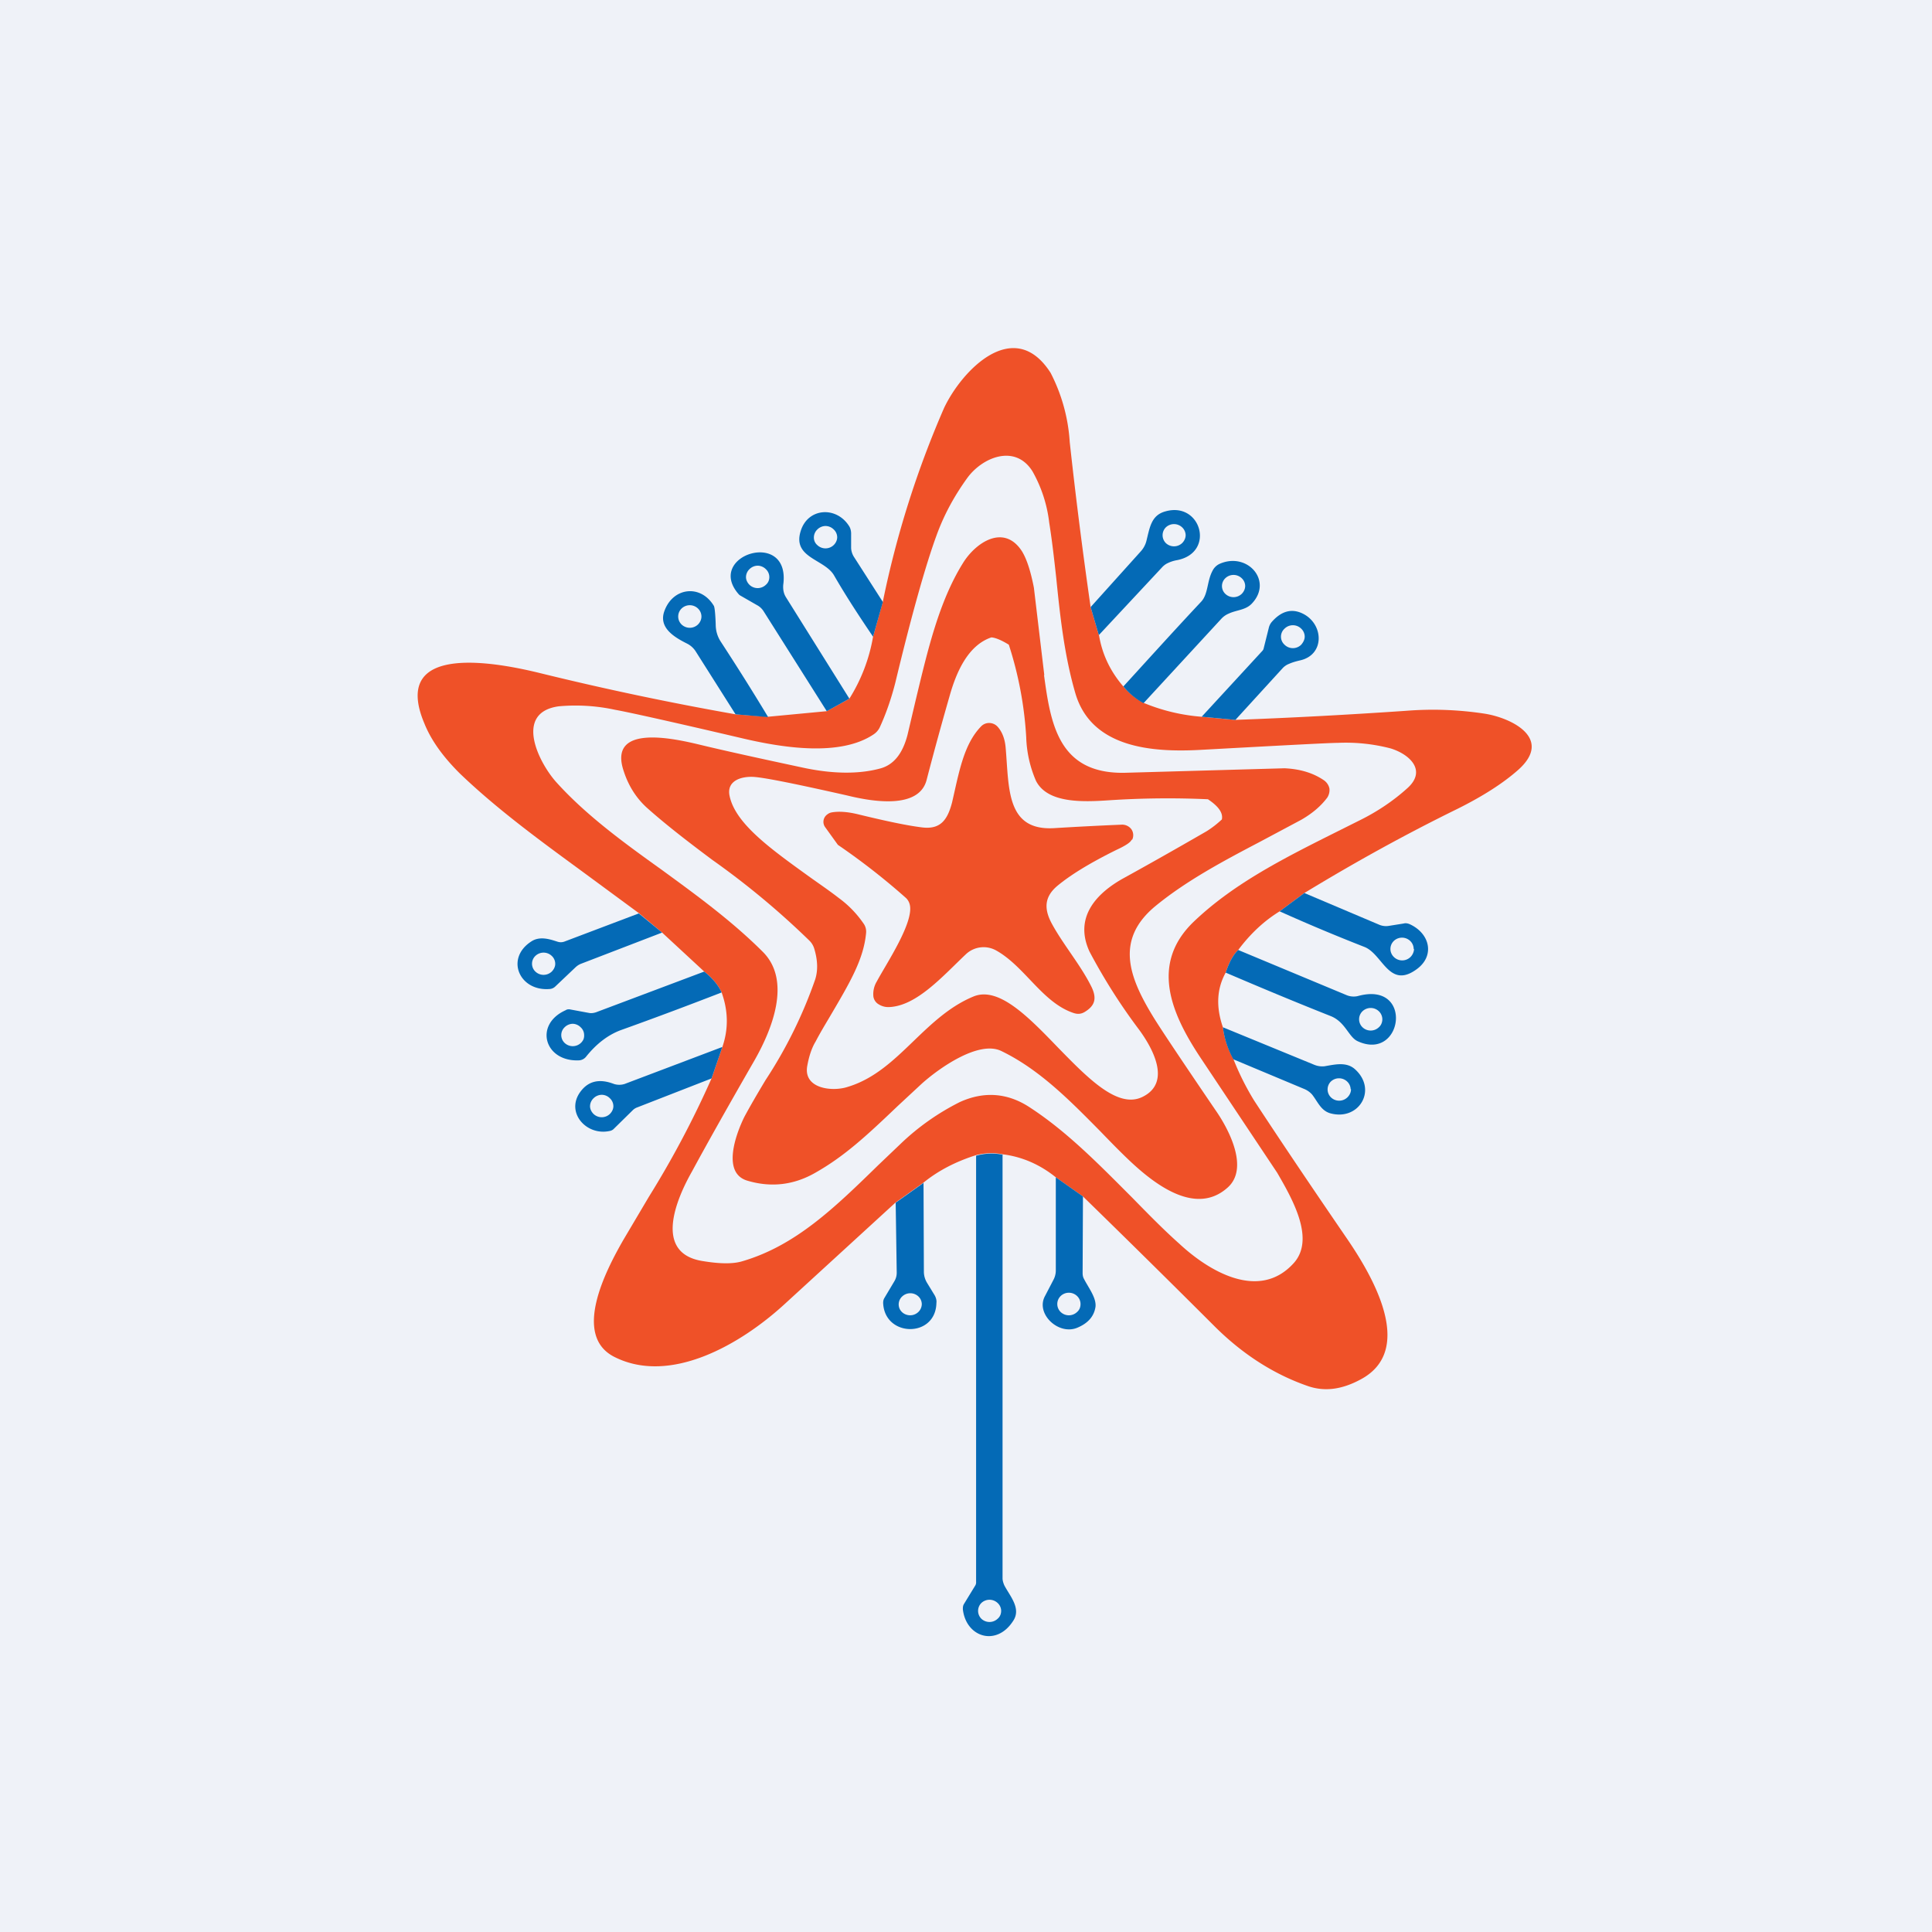
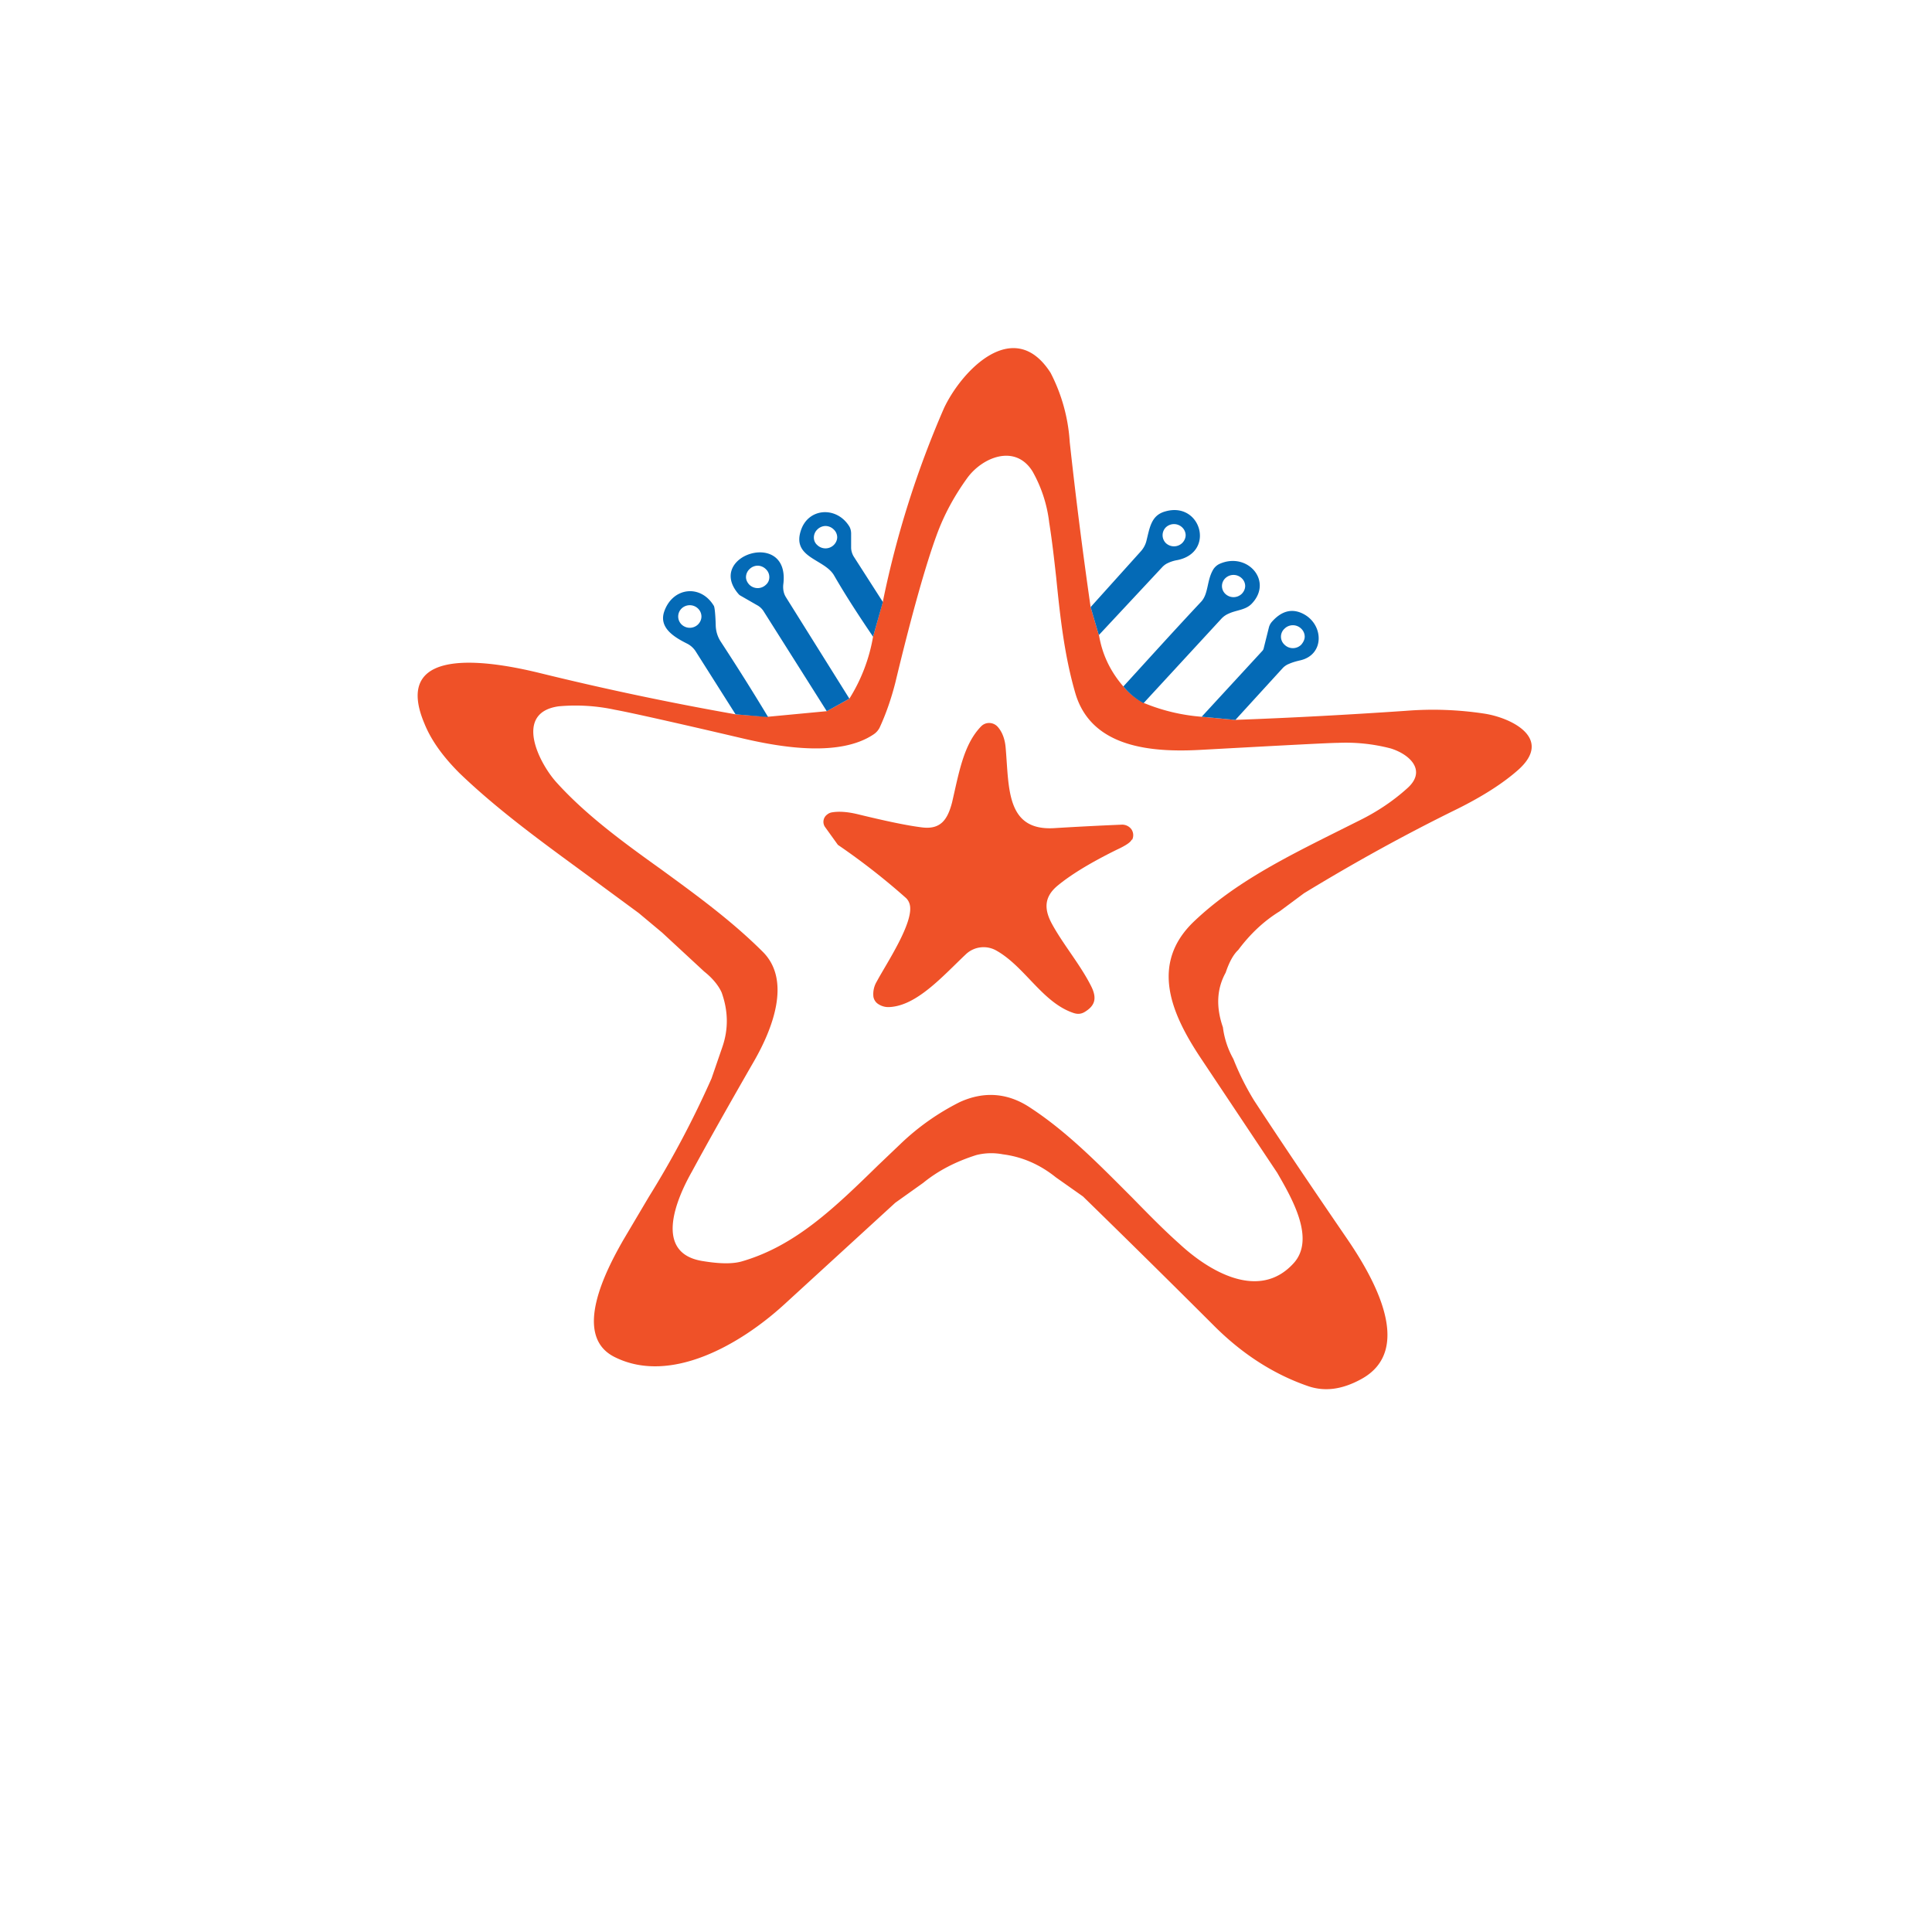
<svg xmlns="http://www.w3.org/2000/svg" viewBox="0 0 55.5 55.5">
-   <path d="M 0,0 H 55.5 V 55.5 H 0 Z" fill="rgb(239, 242, 248)" />
+   <path d="M 0,0 V 55.5 H 0 Z" fill="rgb(239, 242, 248)" />
  <path d="M 31.56,18.225 L 31.33,17.44 C 31.1,15.84 30.9,14.26 30.73,12.7 A 5,5 0 0,0 30.18,10.71 C 29.13,9.07 27.63,10.64 27.12,11.72 A 27.83,27.83 0 0,0 25.36,17.29 L 25.08,18.29 A 4.9,4.9 0 0,1 24.4,20.07 L 23.75,20.43 L 22.06,20.59 L 21.13,20.52 A 86.3,86.3 0 0,1 15.53,19.34 C 14.43,19.07 11.18,18.38 12.19,20.78 C 12.39,21.28 12.74,21.75 13.2,22.21 C 14.26,23.23 15.49,24.13 16.72,25.03 L 18.35,26.23 L 19.02,26.79 L 20.23,27.91 C 20.47,28.1 20.64,28.31 20.73,28.51 C 20.92,29.04 20.93,29.56 20.75,30.08 L 20.44,30.98 A 27.6,27.6 0 0,1 18.64,34.38 L 17.9,35.63 C 17.42,36.47 16.41,38.38 17.67,38.99 C 19.27,39.78 21.27,38.62 22.52,37.48 L 25.72,34.55 L 26.52,33.98 C 26.95,33.63 27.45,33.37 28.05,33.18 C 28.29,33.12 28.55,33.11 28.81,33.16 C 29.36,33.23 29.87,33.45 30.33,33.82 L 31.11,34.37 A 440.2,440.2 0 0,1 34.88,38.09 C 35.71,38.92 36.62,39.49 37.58,39.82 C 38.05,39.98 38.54,39.92 39.08,39.63 C 40.69,38.78 39.41,36.63 38.7,35.59 C 37.7,34.13 36.81,32.81 36.03,31.62 A 7.6,7.6 0 0,1 35.43,30.42 A 2.5,2.5 0 0,1 35.13,29.51 C 34.93,28.93 34.95,28.41 35.21,27.94 C 35.31,27.64 35.43,27.42 35.57,27.29 C 35.92,26.82 36.32,26.45 36.76,26.18 L 37.46,25.66 C 38.92,24.77 40.39,23.96 41.88,23.23 C 42.58,22.88 43.17,22.51 43.62,22.11 C 44.62,21.21 43.42,20.62 42.64,20.5 A 9.8,9.8 0 0,0 40.38,20.42 C 38.77,20.53 37.13,20.62 35.48,20.68 L 34.52,20.59 A 5.42,5.42 0 0,1 32.85,20.19 A 1.97,1.97 0 0,1 32.27,19.72 C 31.89,19.28 31.66,18.79 31.57,18.24 Z M 40.42,22.65 C 41,22.14 40.5,21.67 39.95,21.5 A 5.11,5.11 0 0,0 38.43,21.34 C 38.2,21.34 36.89,21.41 34.51,21.54 C 33.1,21.62 31.35,21.49 30.89,19.91 C 30.57,18.81 30.45,17.67 30.34,16.58 C 30.28,16.04 30.22,15.51 30.14,15.01 A 3.9,3.9 0 0,0 29.66,13.54 C 29.16,12.74 28.21,13.14 27.78,13.74 C 27.42,14.24 27.12,14.78 26.9,15.39 C 26.6,16.21 26.2,17.61 25.72,19.61 C 25.6,20.08 25.45,20.51 25.27,20.9 A 0.51,0.51 0 0,1 25.09,21.1 C 24.13,21.74 22.49,21.48 21.37,21.22 C 19.24,20.72 18.01,20.45 17.67,20.39 A 5.37,5.37 0 0,0 16.05,20.29 C 14.75,20.47 15.48,21.92 15.99,22.48 C 16.84,23.42 17.91,24.2 19,24.98 C 20,25.71 21.02,26.45 21.92,27.35 C 22.74,28.18 22.18,29.57 21.68,30.45 C 20.88,31.84 20.28,32.91 19.88,33.65 C 19.42,34.46 18.76,36.02 20.21,36.23 C 20.7,36.31 21.07,36.31 21.33,36.23 C 22.86,35.78 23.98,34.69 25.23,33.47 L 25.88,32.85 A 6.97,6.97 0 0,1 27.57,31.66 C 28.27,31.34 28.96,31.39 29.61,31.83 C 30.68,32.53 31.61,33.49 32.53,34.41 C 32.98,34.87 33.43,35.33 33.88,35.73 C 34.73,36.52 36.17,37.38 37.16,36.29 C 37.79,35.6 37.13,34.45 36.69,33.69 L 34.49,30.39 C 33.66,29.14 33.01,27.69 34.31,26.46 C 35.47,25.36 36.91,24.64 38.45,23.87 L 39.09,23.55 C 39.57,23.31 40.02,23.01 40.42,22.65 Z" fill="rgb(239, 81, 40)" fill-rule="evenodd" />
  <path d="M 31.56,18.225 L 31.33,17.44 L 32.77,15.84 A 0.71,0.71 0 0,0 32.93,15.55 C 33.03,15.15 33.07,14.8 33.48,14.69 C 34.5,14.4 34.92,15.87 33.82,16.09 C 33.7,16.11 33.59,16.15 33.5,16.2 A 0.56,0.56 0 0,0 33.38,16.3 L 31.57,18.24 Z M 34.06,15.37 A 0.32,0.32 0 0,0 33.96,15.15 A 0.34,0.34 0 0,0 33.49,15.15 A 0.32,0.32 0 0,0 33.49,15.6 A 0.34,0.34 0 0,0 33.96,15.6 C 34.02,15.54 34.06,15.46 34.06,15.37 Z M 25.36,17.3 L 25.08,18.29 C 24.68,17.7 24.3,17.12 23.96,16.53 C 23.69,16.06 22.76,16.03 23,15.26 C 23.2,14.59 24.02,14.53 24.39,15.11 C 24.43,15.17 24.45,15.25 24.45,15.33 V 15.73 C 24.45,15.82 24.48,15.91 24.52,15.98 L 25.36,17.29 Z M 24.05,15.44 A 0.31,0.31 0 0,0 23.95,15.21 A 0.34,0.34 0 0,0 23.71,15.11 A 0.34,0.34 0 0,0 23.48,15.21 A 0.32,0.32 0 0,0 23.38,15.44 C 23.38,15.52 23.41,15.6 23.48,15.66 A 0.34,0.34 0 0,0 24.02,15.56 A 0.31,0.31 0 0,0 24.05,15.44 Z M 24.4,20.07 L 23.75,20.43 L 21.93,17.55 A 0.51,0.51 0 0,0 21.74,17.38 L 21.27,17.11 A 0.19,0.19 0 0,1 21.22,17.07 C 20.24,15.95 22.72,15.17 22.5,16.8 C 22.49,16.93 22.51,17.05 22.58,17.16 L 24.4,20.07 Z M 22.1,16.57 A 0.31,0.31 0 0,0 22,16.35 A 0.34,0.34 0 0,0 21.77,16.25 A 0.34,0.34 0 0,0 21.53,16.35 A 0.32,0.32 0 0,0 21.43,16.58 C 21.43,16.66 21.47,16.74 21.53,16.8 A 0.34,0.34 0 0,0 22,16.8 C 22.07,16.74 22.1,16.66 22.1,16.58 Z M 32.85,20.2 A 1.97,1.97 0 0,1 32.27,19.72 C 33.01,18.91 33.75,18.09 34.51,17.28 C 34.71,17.06 34.67,16.7 34.83,16.4 A 0.43,0.43 0 0,1 35.03,16.2 C 35.83,15.84 36.58,16.69 35.96,17.34 C 35.78,17.53 35.52,17.52 35.29,17.63 A 0.6,0.6 0 0,0 35.09,17.77 L 32.85,20.2 Z M 35.77,16.83 A 0.31,0.31 0 0,0 35.67,16.61 A 0.34,0.34 0 0,0 35.2,16.61 A 0.31,0.31 0 0,0 35.2,17.06 A 0.34,0.34 0 0,0 35.67,17.06 C 35.73,17 35.77,16.92 35.77,16.83 Z M 22.06,20.6 L 21.13,20.52 L 19.99,18.72 A 0.63,0.63 0 0,0 19.74,18.49 C 19.38,18.31 18.92,18.04 19.08,17.57 C 19.32,16.87 20.13,16.77 20.51,17.41 C 20.53,17.46 20.55,17.63 20.56,17.94 C 20.56,18.12 20.61,18.29 20.71,18.44 C 21.16,19.13 21.61,19.84 22.06,20.59 Z M 20.15,17.71 A 0.32,0.32 0 0,0 20.05,17.48 A 0.34,0.34 0 0,0 19.58,17.48 A 0.32,0.32 0 0,0 19.58,17.94 A 0.34,0.34 0 0,0 20.05,17.94 C 20.11,17.88 20.15,17.8 20.15,17.71 Z M 35.48,20.68 L 34.52,20.59 L 36.27,18.69 A 0.15,0.15 0 0,0 36.3,18.63 L 36.45,18.03 A 0.4,0.4 0 0,1 36.53,17.87 C 36.81,17.55 37.11,17.47 37.43,17.63 C 38.03,17.93 38.06,18.81 37.35,18.97 C 37.22,19 37.12,19.03 37.03,19.07 A 0.5,0.5 0 0,0 36.85,19.19 L 35.48,20.69 Z M 37.48,18.28 A 0.32,0.32 0 0,0 37.38,18.06 A 0.34,0.34 0 0,0 36.9,18.06 A 0.31,0.31 0 0,0 36.9,18.52 A 0.34,0.34 0 0,0 37.38,18.52 C 37.44,18.45 37.48,18.37 37.48,18.29 Z" fill="rgb(4, 106, 182)" />
-   <path d="M 29.99,19.385 C 30.18,20.78 30.4,22.23 32.3,22.2 L 36.9,22.07 C 37.34,22.09 37.72,22.2 38.04,22.42 C 38.12,22.48 38.17,22.56 38.19,22.65 C 38.2,22.74 38.18,22.83 38.13,22.91 C 37.95,23.15 37.71,23.36 37.38,23.55 L 36.18,24.19 C 35.19,24.71 34.09,25.29 33.19,26.03 C 32.03,26.99 32.43,28.06 33.11,29.18 C 33.29,29.48 33.89,30.38 34.91,31.88 C 35.31,32.45 35.89,33.57 35.26,34.12 C 34.36,34.92 33.21,34.05 32.5,33.39 C 32.2,33.11 31.9,32.8 31.6,32.49 C 30.74,31.62 29.86,30.72 28.76,30.19 C 28.11,29.88 26.97,30.69 26.48,31.13 L 25.78,31.78 C 24.88,32.64 24.25,33.22 23.42,33.69 C 22.81,34.04 22.16,34.12 21.48,33.92 C 20.73,33.71 21.13,32.6 21.38,32.09 C 21.54,31.79 21.75,31.43 21.99,31.03 A 13.1,13.1 0 0,0 23.42,28.13 C 23.5,27.87 23.49,27.58 23.39,27.25 A 0.54,0.54 0 0,0 23.25,27.02 A 23.2,23.2 0 0,0 20.46,24.7 C 19.79,24.2 19.14,23.7 18.59,23.21 C 18.29,22.94 18.06,22.59 17.92,22.16 C 17.45,20.79 19.34,21.21 20.09,21.39 C 20.92,21.59 21.89,21.8 23.01,22.04 C 23.91,22.24 24.67,22.24 25.27,22.08 C 25.67,21.98 25.93,21.65 26.07,21.11 L 26.31,20.09 C 26.65,18.68 26.97,17.29 27.66,16.18 C 28.02,15.59 28.84,15.03 29.36,15.84 C 29.5,16.07 29.61,16.42 29.7,16.88 L 30,19.4 Z M 34.66,23.88 C 34.82,23.78 34.96,23.67 35.1,23.54 C 35.14,23.35 35,23.16 34.7,22.96 A 25.7,25.7 0 0,0 31.85,22.99 C 31.1,23.04 30.09,23.08 29.76,22.43 A 3.4,3.4 0 0,1 29.48,21.18 A 10.6,10.6 0 0,0 28.98,18.52 C 28.77,18.39 28.6,18.32 28.48,18.31 C 27.79,18.54 27.46,19.35 27.28,19.99 C 27.05,20.79 26.83,21.59 26.62,22.4 C 26.4,23.27 25.02,23.02 24.33,22.85 C 22.91,22.53 22.03,22.35 21.68,22.32 C 21.31,22.29 20.86,22.42 20.96,22.87 C 21.13,23.67 22.16,24.4 23.27,25.2 C 23.55,25.4 23.83,25.59 24.1,25.8 C 24.36,25.99 24.6,26.23 24.8,26.52 A 0.4,0.4 0 0,1 24.88,26.8 C 24.81,27.57 24.4,28.25 23.83,29.22 C 23.7,29.44 23.56,29.67 23.43,29.92 C 23.32,30.1 23.24,30.34 23.19,30.62 C 23.07,31.28 23.92,31.37 24.36,31.22 C 25.12,30.99 25.68,30.45 26.24,29.91 C 26.76,29.41 27.29,28.9 27.98,28.62 C 28.7,28.34 29.55,29.22 30.39,30.09 C 31.25,30.97 32.11,31.86 32.82,31.51 C 33.68,31.09 33.08,30.07 32.73,29.59 A 16.71,16.71 0 0,1 31.3,27.34 C 30.85,26.37 31.47,25.67 32.29,25.22 C 32.89,24.89 33.69,24.44 34.66,23.88 Z" fill="rgb(239, 81, 40)" />
  <path d="M 32.51,24.115 C 32.49,24.19 32.34,24.29 32.08,24.41 C 31.31,24.79 30.74,25.14 30.36,25.46 C 29.99,25.78 29.99,26.13 30.23,26.56 C 30.56,27.16 31.05,27.73 31.36,28.36 C 31.52,28.7 31.44,28.9 31.16,29.07 C 31.06,29.13 30.96,29.14 30.84,29.1 C 29.94,28.8 29.44,27.76 28.61,27.3 A 0.74,0.74 0 0,0 27.76,27.4 C 27.1,28.02 26.34,28.9 25.54,28.93 A 0.52,0.52 0 0,1 25.24,28.85 A 0.31,0.31 0 0,1 25.09,28.63 A 0.7,0.7 0 0,1 25.19,28.19 C 25.45,27.7 26.28,26.47 26.13,25.97 A 0.39,0.39 0 0,0 26.03,25.8 A 19.47,19.47 0 0,0 24.07,24.27 L 23.71,23.77 A 0.26,0.26 0 0,1 23.76,23.4 A 0.29,0.29 0 0,1 23.88,23.34 C 24.09,23.3 24.35,23.32 24.64,23.39 C 25.46,23.59 26.08,23.72 26.5,23.77 C 27.02,23.83 27.22,23.55 27.35,23.05 C 27.55,22.19 27.68,21.38 28.19,20.86 A 0.32,0.32 0 0,1 28.44,20.77 A 0.33,0.33 0 0,1 28.67,20.89 C 28.79,21.03 28.87,21.23 28.89,21.49 C 28.99,22.64 28.9,23.87 30.28,23.79 A 98.8,98.8 0 0,1 32.22,23.69 A 0.33,0.33 0 0,1 32.5,23.82 A 0.3,0.3 0 0,1 32.52,24.13 Z" fill="rgb(239, 81, 40)" />
-   <path d="M 37.45,25.645 L 39.61,26.56 A 0.5,0.5 0 0,0 39.88,26.6 L 40.32,26.53 C 40.39,26.51 40.46,26.53 40.52,26.56 C 41.08,26.83 41.22,27.46 40.7,27.84 C 39.9,28.43 39.72,27.4 39.19,27.2 A 53.6,53.6 0 0,1 36.76,26.18 L 37.46,25.66 Z M 40.61,27.26 A 0.32,0.32 0 0,0 40.51,27.03 A 0.34,0.34 0 0,0 40.04,27.03 A 0.32,0.32 0 0,0 40.04,27.49 A 0.34,0.34 0 0,0 40.52,27.49 C 40.58,27.43 40.62,27.34 40.62,27.26 Z M 19.02,26.79 L 16.68,27.69 A 0.5,0.5 0 0,0 16.53,27.79 L 15.95,28.34 A 0.25,0.25 0 0,1 15.8,28.41 C 14.92,28.49 14.5,27.53 15.27,27.04 C 15.52,26.88 15.82,26.99 16.01,27.05 A 0.3,0.3 0 0,0 16.21,27.05 L 18.35,26.24 L 19.02,26.79 Z M 15.95,27.69 A 0.31,0.31 0 0,0 15.85,27.46 A 0.34,0.34 0 0,0 15.38,27.46 A 0.31,0.31 0 0,0 15.38,27.91 A 0.34,0.34 0 0,0 15.85,27.91 C 15.91,27.85 15.95,27.77 15.95,27.69 Z M 35.21,27.94 C 35.31,27.64 35.43,27.42 35.57,27.29 L 38.69,28.59 C 38.79,28.63 38.91,28.64 39.02,28.61 C 40.62,28.18 40.3,30.51 39,29.91 C 38.74,29.79 38.65,29.36 38.23,29.19 C 37.27,28.81 36.26,28.39 35.21,27.94 Z M 39.71,29.28 A 0.32,0.32 0 0,0 39.61,29.05 A 0.34,0.34 0 0,0 39.14,29.05 A 0.32,0.32 0 0,0 39.14,29.51 A 0.34,0.34 0 0,0 39.61,29.51 C 39.68,29.45 39.71,29.36 39.71,29.28 Z M 20.23,27.91 C 20.47,28.1 20.64,28.31 20.73,28.51 C 19.75,28.89 18.79,29.25 17.84,29.59 C 17.46,29.73 17.13,29.99 16.84,30.35 A 0.28,0.28 0 0,1 16.64,30.46 C 15.64,30.51 15.33,29.43 16.25,29.02 C 16.29,28.99 16.35,28.99 16.39,29 L 16.93,29.1 C 16.99,29.11 17.06,29.1 17.12,29.08 L 20.23,27.91 Z M 16.78,29.73 A 0.3,0.3 0 0,0 16.68,29.51 A 0.33,0.33 0 0,0 16.45,29.41 A 0.34,0.34 0 0,0 16.22,29.51 A 0.31,0.31 0 0,0 16.22,29.96 A 0.34,0.34 0 0,0 16.76,29.86 A 0.3,0.3 0 0,0 16.78,29.73 Z M 35.43,30.43 A 2.5,2.5 0 0,1 35.13,29.51 L 37.76,30.59 C 37.86,30.63 37.96,30.64 38.05,30.63 C 38.35,30.58 38.69,30.49 38.94,30.73 C 39.57,31.32 39.03,32.21 38.21,31.98 C 37.94,31.9 37.85,31.64 37.69,31.44 A 0.62,0.62 0 0,0 37.46,31.28 L 35.43,30.43 Z M 38.8,31.29 A 0.32,0.32 0 0,0 38.7,31.07 A 0.34,0.34 0 0,0 38.23,31.07 A 0.32,0.32 0 0,0 38.23,31.52 A 0.34,0.34 0 0,0 38.71,31.52 C 38.77,31.46 38.81,31.38 38.81,31.29 Z M 20.75,30.08 L 20.44,30.98 L 18.31,31.81 A 0.36,0.36 0 0,0 18.19,31.88 L 17.62,32.44 A 0.22,0.22 0 0,1 17.51,32.49 C 16.86,32.63 16.27,31.99 16.64,31.41 C 16.87,31.06 17.2,30.97 17.64,31.14 C 17.74,31.17 17.84,31.17 17.94,31.14 L 20.74,30.08 Z M 17.62,31.78 A 0.31,0.31 0 0,0 17.52,31.55 A 0.33,0.33 0 0,0 17.29,31.45 A 0.34,0.34 0 0,0 17.05,31.55 A 0.32,0.32 0 0,0 16.95,31.78 C 16.95,31.86 16.99,31.94 17.05,32 A 0.34,0.34 0 0,0 17.52,32 C 17.58,31.94 17.62,31.86 17.62,31.78 Z M 28.8,33.16 V 45.34 C 28.8,45.4 28.82,45.47 28.85,45.54 C 29.01,45.85 29.35,46.21 29.1,46.57 C 28.62,47.31 27.75,47.03 27.66,46.23 C 27.66,46.18 27.66,46.13 27.69,46.08 L 28.02,45.54 A 0.18,0.18 0 0,0 28.04,45.44 V 33.2 C 28.29,33.13 28.54,33.12 28.81,33.17 Z M 28.76,46.27 A 0.31,0.31 0 0,0 28.66,46.05 A 0.34,0.34 0 0,0 28.19,46.05 A 0.32,0.32 0 0,0 28.19,46.5 A 0.34,0.34 0 0,0 28.66,46.5 C 28.73,46.44 28.76,46.36 28.76,46.27 Z M 31.11,34.37 L 31.1,36.57 C 31.1,36.63 31.11,36.69 31.14,36.74 C 31.26,36.98 31.5,37.28 31.47,37.54 C 31.43,37.81 31.26,38.01 30.95,38.14 C 30.41,38.37 29.74,37.74 30.02,37.23 L 30.27,36.75 A 0.57,0.57 0 0,0 30.33,36.49 V 33.82 L 31.11,34.37 Z M 31.04,37.47 A 0.32,0.32 0 0,0 30.94,37.23 A 0.34,0.34 0 0,0 30.47,37.23 A 0.32,0.32 0 0,0 30.47,37.69 A 0.34,0.34 0 0,0 30.94,37.69 C 31.01,37.63 31.04,37.55 31.04,37.46 Z M 26.53,33.98 L 26.54,36.53 C 26.54,36.64 26.57,36.75 26.63,36.85 L 26.85,37.21 C 26.89,37.28 26.91,37.36 26.9,37.43 C 26.88,38.44 25.41,38.42 25.37,37.43 C 25.37,37.37 25.38,37.33 25.41,37.28 L 25.69,36.81 A 0.47,0.47 0 0,0 25.76,36.56 L 25.73,34.55 L 26.53,33.98 Z M 26.48,37.46 A 0.31,0.31 0 0,0 26.38,37.24 A 0.34,0.34 0 0,0 25.92,37.24 A 0.31,0.31 0 0,0 25.84,37.59 A 0.32,0.32 0 0,0 26.02,37.76 A 0.34,0.34 0 0,0 26.38,37.69 A 0.32,0.32 0 0,0 26.48,37.46 Z" fill="rgb(4, 106, 182)" />
</svg>